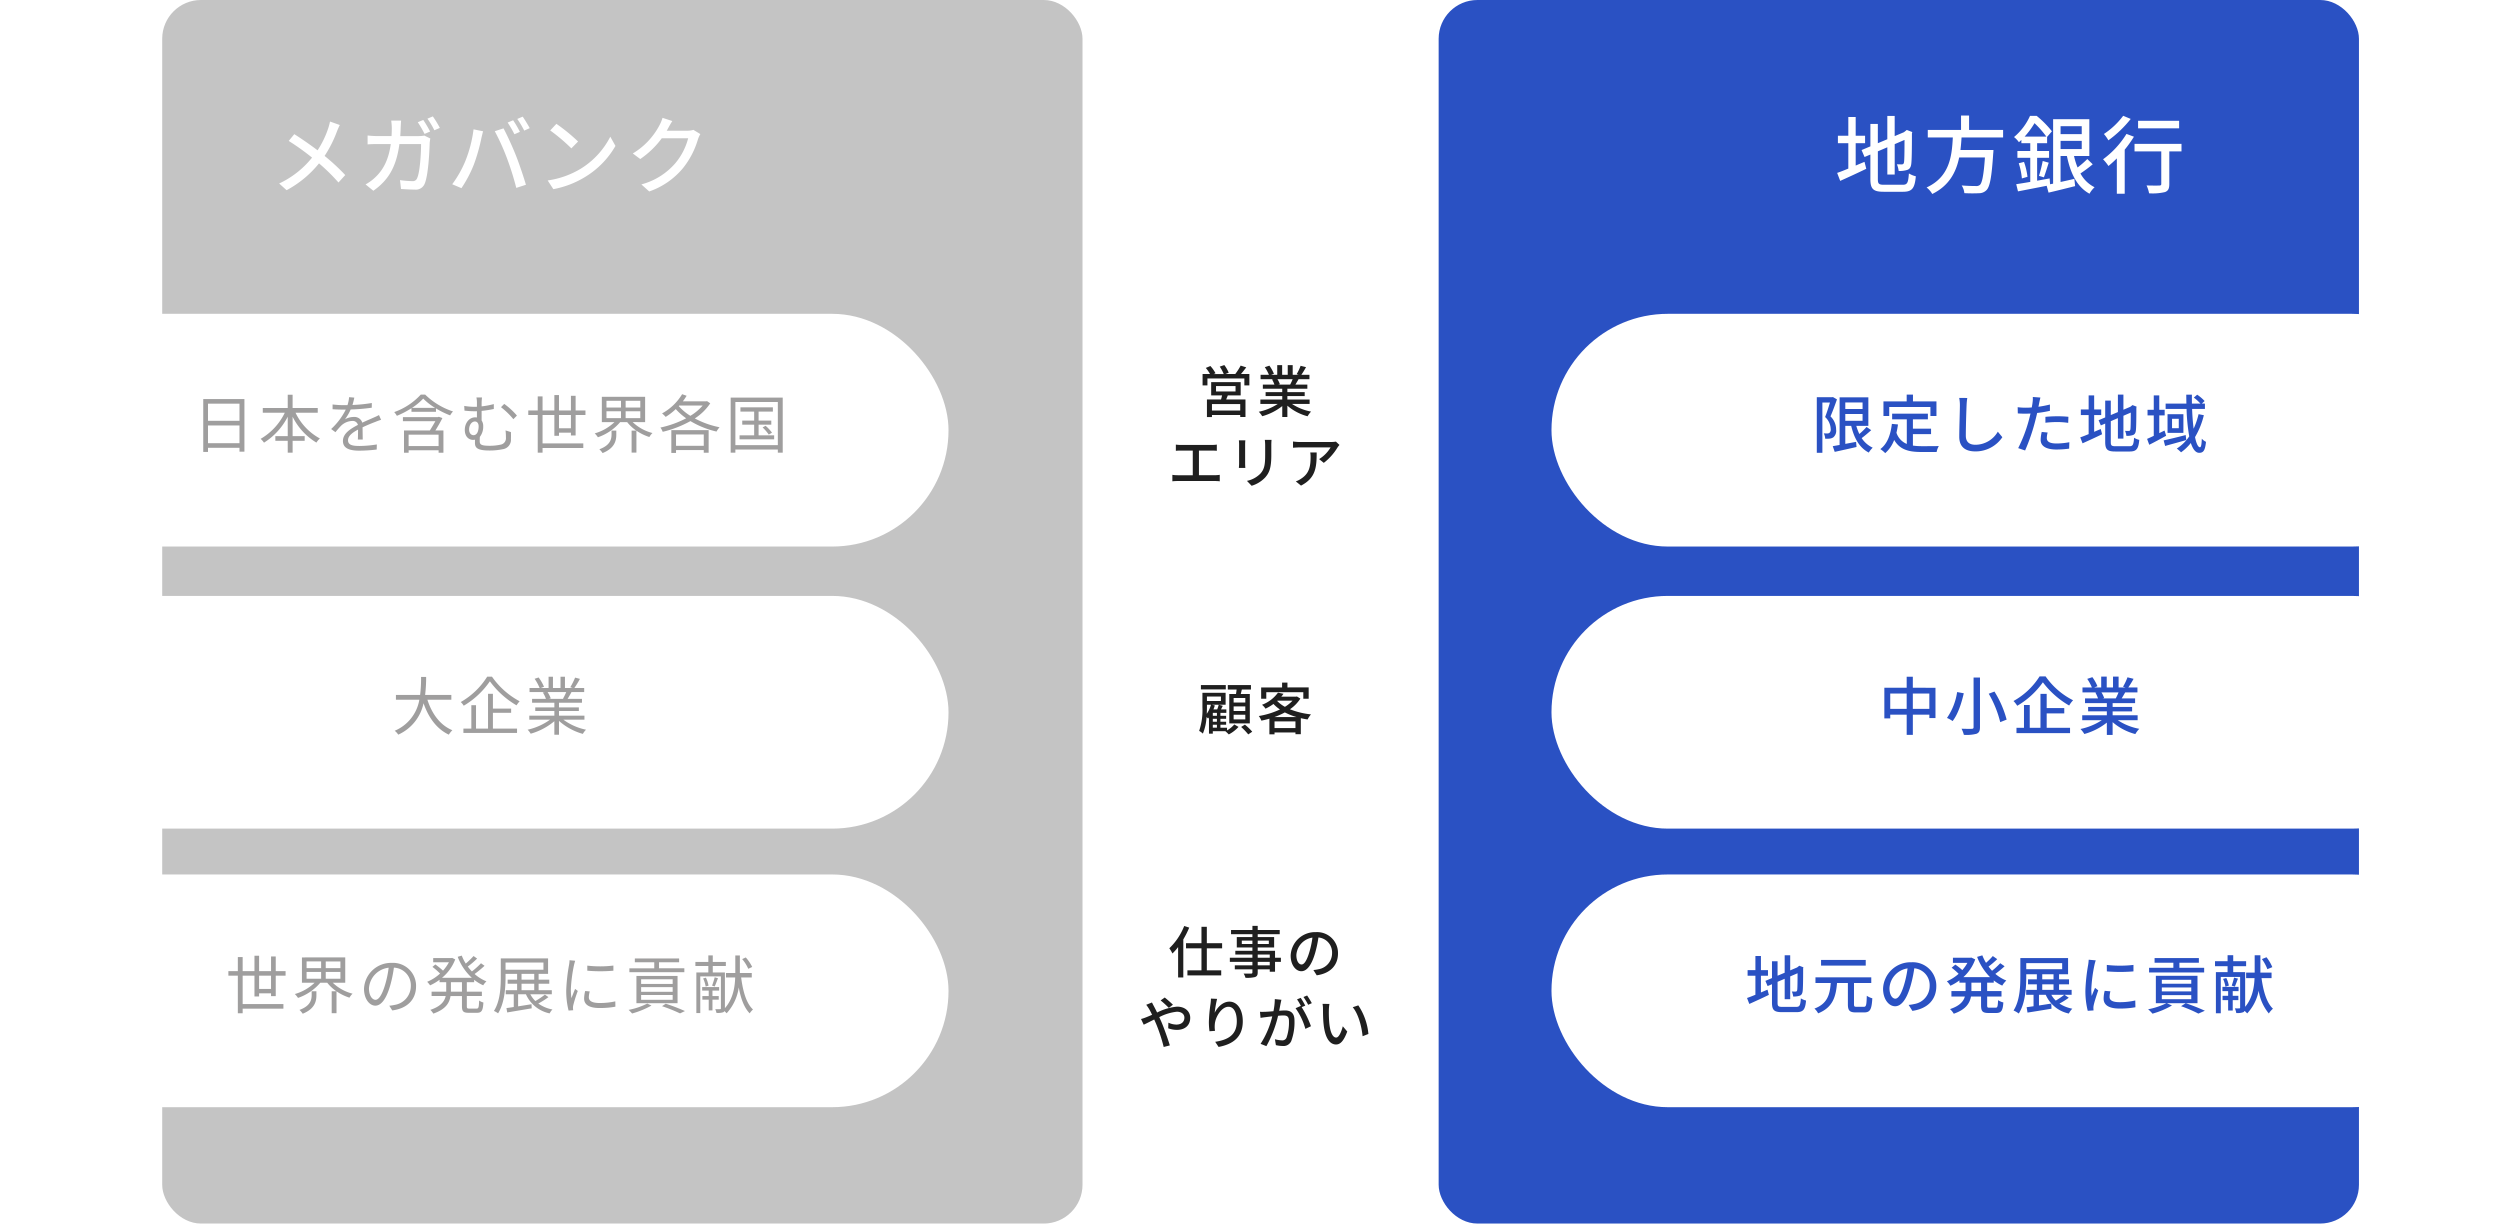
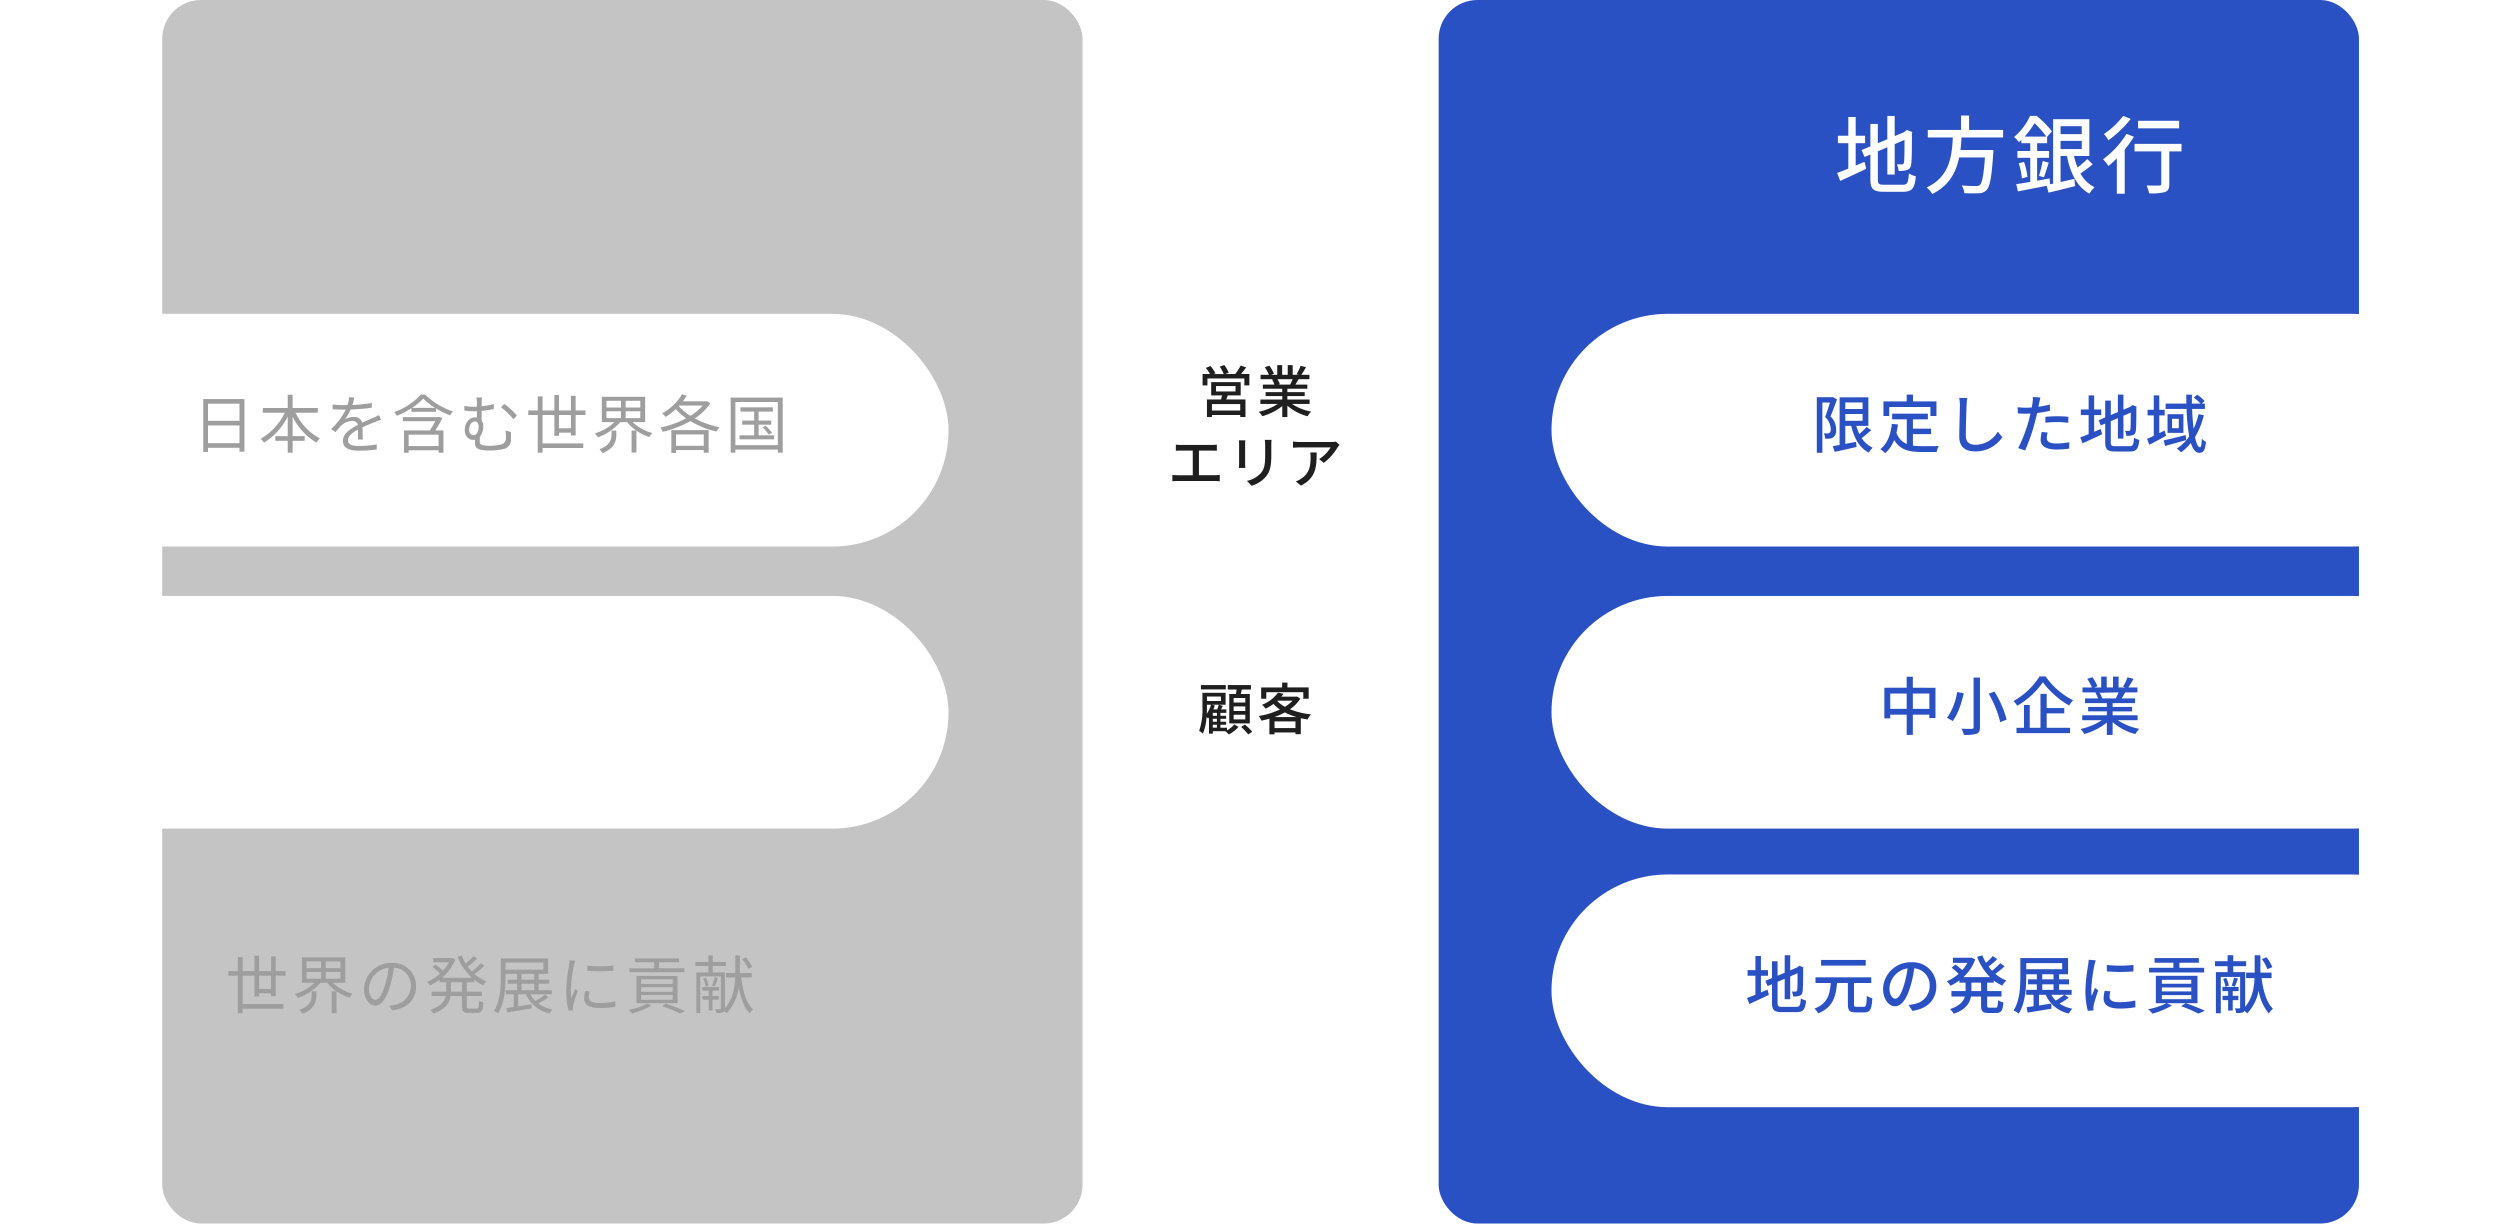
<svg xmlns="http://www.w3.org/2000/svg" width="709" height="347" viewBox="0 0 709 347">
  <defs>
    <filter id="長方形_44" x="0" y="80" width="278" height="84" filterUnits="userSpaceOnUse">
      <feOffset dy="3" input="SourceAlpha" />
      <feGaussianBlur stdDeviation="3" result="blur" />
      <feFlood flood-opacity="0.161" />
      <feComposite operator="in" in2="blur" />
      <feComposite in="SourceGraphic" />
    </filter>
    <filter id="長方形_45" x="431" y="80" width="278" height="84" filterUnits="userSpaceOnUse">
      <feOffset dy="3" input="SourceAlpha" />
      <feGaussianBlur stdDeviation="3" result="blur-2" />
      <feFlood flood-opacity="0.161" />
      <feComposite operator="in" in2="blur-2" />
      <feComposite in="SourceGraphic" />
    </filter>
    <filter id="長方形_48" x="0" y="160" width="278" height="84" filterUnits="userSpaceOnUse">
      <feOffset dy="3" input="SourceAlpha" />
      <feGaussianBlur stdDeviation="3" result="blur-3" />
      <feFlood flood-opacity="0.161" />
      <feComposite operator="in" in2="blur-3" />
      <feComposite in="SourceGraphic" />
    </filter>
    <filter id="長方形_46" x="431" y="160" width="278" height="84" filterUnits="userSpaceOnUse">
      <feOffset dy="3" input="SourceAlpha" />
      <feGaussianBlur stdDeviation="3" result="blur-4" />
      <feFlood flood-opacity="0.161" />
      <feComposite operator="in" in2="blur-4" />
      <feComposite in="SourceGraphic" />
    </filter>
    <filter id="長方形_51" x="0" y="239" width="278" height="84" filterUnits="userSpaceOnUse">
      <feOffset dy="3" input="SourceAlpha" />
      <feGaussianBlur stdDeviation="3" result="blur-5" />
      <feFlood flood-opacity="0.161" />
      <feComposite operator="in" in2="blur-5" />
      <feComposite in="SourceGraphic" />
    </filter>
    <filter id="長方形_49" x="431" y="239" width="278" height="84" filterUnits="userSpaceOnUse">
      <feOffset dy="3" input="SourceAlpha" />
      <feGaussianBlur stdDeviation="3" result="blur-6" />
      <feFlood flood-opacity="0.161" />
      <feComposite operator="in" in2="blur-6" />
      <feComposite in="SourceGraphic" />
    </filter>
  </defs>
  <g id="グループ_542" data-name="グループ 542" transform="translate(-329 -1617)">
    <rect id="長方形_55" data-name="長方形 55" width="296" height="60" rx="30" transform="translate(544 1707)" fill="#fff" />
    <rect id="長方形_56" data-name="長方形 56" width="296" height="42" rx="21" transform="translate(544 1795)" fill="#fff" />
    <rect id="長方形_57" data-name="長方形 57" width="296" height="60" rx="30" transform="translate(544 1865)" fill="#fff" />
    <rect id="長方形_52" data-name="長方形 52" width="261" height="347" rx="11" transform="translate(375 1617)" fill="#c4c4c4" />
    <rect id="長方形_53" data-name="長方形 53" width="261" height="347" rx="11" transform="translate(737 1617)" fill="#2a51c3" />
    <path id="パス_8546" data-name="パス 8546" d="M-43.728-12.384h2.664V-14.5h-2.664v-5.328h-2.088V-14.5h-2.952v2.112h2.952v7.2c-1.2.5-2.3.936-3.168,1.224L-48.12-1.7c2.136-.96,4.872-2.208,7.392-3.432l-.5-1.968c-.816.336-1.68.7-2.5,1.056ZM-35.64-.6c-1.536,0-1.8-.264-1.8-1.608V-10.08l2.688-1.152V-3.5h2.088V-12.12l2.784-1.2c0,3.648-.048,5.88-.144,6.36s-.312.576-.624.576c-.24,0-.888,0-1.392-.024a6.892,6.892,0,0,1,.5,1.9,7.4,7.4,0,0,0,2.3-.264c.744-.192,1.152-.72,1.272-1.728.144-.936.192-4.2.192-8.664l.1-.384-1.56-.6-.384.312-.432.336-2.616,1.1v-5.712h-2.088v6.6l-2.688,1.128v-5.472h-2.112v6.36l-2.5,1.056.84,1.968,1.656-.7v6.936c0,2.88.84,3.624,3.792,3.624h5.5c2.616,0,3.288-1.08,3.6-4.392a6.447,6.447,0,0,1-1.968-.816C-28.824-1.2-29.064-.6-30.384-.6ZM-1.92-14.016v-2.136h-9.648v-4.08h-2.28v4.08H-23.28v2.136h7.1c-.264,5.328-.912,11.184-7.44,14.184a6.521,6.521,0,0,1,1.608,1.848C-17.184-.36-15.24-4.2-14.376-8.352h7.3C-7.416-3.36-7.872-1.1-8.52-.552A1.573,1.573,0,0,1-9.672-.24c-.672,0-2.352-.024-4.008-.168a4.615,4.615,0,0,1,.768,2.184A38.566,38.566,0,0,0-8.856,1.8,2.982,2.982,0,0,0-6.6.888C-5.664-.1-5.16-2.76-4.728-9.432c.048-.336.072-1.032.072-1.032h-9.36c.144-1.176.24-2.376.312-3.552Zm16.3.96h6v2.328h-6Zm6-4.152v2.256h-6v-2.256Zm-16.2,2.952a22.323,22.323,0,0,0,2.808-3.816,27.536,27.536,0,0,1,3.36,3.816ZM21.96-7.9A25.731,25.731,0,0,1,19.2-5.5,19.887,19.887,0,0,1,18.192-8.76h4.344V-19.2H12.264V-.912L11.4-.744,11.28-2.4c-1.176.216-2.376.432-3.552.648v-6.5h3.384v-1.92H7.728v-2.208H10.56v-1.8l1.368-1.584a28.358,28.358,0,0,0-4.32-4.368h-1.9a16.537,16.537,0,0,1-4.536,6,6.771,6.771,0,0,1,1.392,1.464c.24-.216.48-.432.7-.648v.936h2.52v2.208H2.136v1.92H5.784v6.84c-1.512.264-2.88.48-3.984.648l.5,2.04C4.536.84,7.536.264,10.44-.312l.528,1.944c2.184-.5,4.944-1.2,7.536-1.848L18.288-2.28c-1.32.312-2.664.624-3.912.888V-8.76h1.8c1.008,4.92,2.88,8.784,6.408,10.7A7.23,7.23,0,0,1,24.024.1a9.137,9.137,0,0,1-4.008-3.912A38.435,38.435,0,0,0,23.5-6.408ZM2.52-6.7a20.165,20.165,0,0,1,.888,4.3l1.584-.456A19.3,19.3,0,0,0,4.008-7.08ZM9.648-2.712c.408-1.056.912-2.736,1.368-4.152l-1.7-.48A40.235,40.235,0,0,1,8.256-3.12ZM48-18.744H36.36v2.136H48ZM32.136-20.16A21.717,21.717,0,0,1,26.664-15a10.2,10.2,0,0,1,1.272,1.8,31.674,31.674,0,0,0,6.336-6.072Zm.936,5.136a25.473,25.473,0,0,1-6.648,7.2,12.371,12.371,0,0,1,1.536,1.9,31.766,31.766,0,0,0,2.376-2.16V1.944h2.232v-12.5a32.385,32.385,0,0,0,2.616-3.672Zm15.6,2.832H35.352v2.136h7.584V-.84c0,.336-.144.456-.6.456C41.9-.36,40.3-.36,38.76-.408a8.953,8.953,0,0,1,.72,2.232,15,15,0,0,0,4.536-.36c.912-.36,1.2-1.008,1.2-2.28v-9.24h3.456Z" transform="translate(899 1670)" fill="#fff" />
    <g transform="matrix(1, 0, 0, 1, 329, 1617)" filter="url(#長方形_44)">
      <rect id="長方形_44-2" data-name="長方形 44" width="260" height="66" rx="33" transform="translate(9 86)" fill="#fff" />
    </g>
    <g transform="matrix(1, 0, 0, 1, 329, 1617)" filter="url(#長方形_45)">
      <rect id="長方形_45-2" data-name="長方形 45" width="260" height="66" rx="33" transform="translate(440 86)" fill="#fff" />
    </g>
    <path id="パス_8540" data-name="パス 8540" d="M-4.272-.576h-8.016v-1.84h8.016ZM-11.136-7.52H-5.6v1.536h-5.536Zm6.992,2.656v-3.76h-8.368v3.76h3.1c-.1.368-.192.784-.3,1.152h-4V1.28h1.424V.7h8.016v.56h1.488V-3.712H-8.256c.144-.352.3-.752.464-1.152Zm.08-6.064c.48-.56,1.008-1.232,1.5-1.888l-1.584-.5A16.731,16.731,0,0,1-5.68-10.928h-2.8l.944-.368a9.629,9.629,0,0,0-1.248-2.176l-1.3.448a11.316,11.316,0,0,1,1.136,2.1h-2.832l.5-.224A9.923,9.923,0,0,0-12.736-13.2l-1.3.544a10.827,10.827,0,0,1,1.2,1.728h-2.112V-7.7h1.376V-9.664H-3.1V-7.7H-1.68v-3.232ZM10.592-9.456a14.929,14.929,0,0,1-.7,1.52H6.512l.464-.1a6.731,6.731,0,0,0-.688-1.424Zm4.816,7.008V-3.7H9.1v-.976h4.912v-1.12H9.1v-.96h5.664V-7.936H11.376c.272-.448.592-.976.9-1.52H15.36V-10.7h-2.3a25.034,25.034,0,0,0,1.328-2.176l-1.536-.384a13.945,13.945,0,0,1-1.12,2.368l.608.192H10.608V-13.44H9.2V-10.7H7.616V-13.44H6.224V-10.7H4.464l.816-.3A11.121,11.121,0,0,0,4-13.3l-1.3.432A12,12,0,0,1,3.872-10.7H1.5v1.248H5.136l-.384.064a7.926,7.926,0,0,1,.672,1.456H2.144v1.184h5.5v.96H2.928v1.12h4.72V-3.7H1.44v1.248H6.384A15.524,15.524,0,0,1,.992-.224,6.677,6.677,0,0,1,1.968,1.04a15.892,15.892,0,0,0,5.68-2.88v3.1H9.1V-1.952a14.273,14.273,0,0,0,5.728,3.008,6.682,6.682,0,0,1,.992-1.328A14.694,14.694,0,0,1,10.4-2.448ZM-22.528,9.088v1.76c.416-.048,1.072-.064,1.424-.064h3.376v6.992h-4.3a9.46,9.46,0,0,1-1.488-.112V19.5a12.072,12.072,0,0,1,1.488-.08h10.56a11.078,11.078,0,0,1,1.392.08v-1.84a11.685,11.685,0,0,1-1.392.112h-4.512V10.784h3.632a14.24,14.24,0,0,1,1.44.064V9.088a10.2,10.2,0,0,1-1.44.1H-21.1A11.2,11.2,0,0,1-22.528,9.088ZM4.608,7.744H2.7a12.371,12.371,0,0,1,.1,1.472v2.752c0,2.8-.208,4.048-1.328,5.328a7.463,7.463,0,0,1-3.84,2.08l1.328,1.392a8.738,8.738,0,0,0,3.824-2.336c1.184-1.344,1.76-2.7,1.76-6.368V9.216C4.544,8.64,4.576,8.16,4.608,7.744Zm-7.424.128h-1.84a10.334,10.334,0,0,1,.064,1.184v5.36c0,.464-.048,1.024-.064,1.3h1.84c-.032-.32-.064-.88-.064-1.3V9.056C-2.88,8.608-2.848,8.208-2.816,7.872ZM23.872,9.184,22.864,8.24a8.233,8.233,0,0,1-1.328.112H12.592A14.338,14.338,0,0,1,10.7,8.208V9.984c.688-.048,1.248-.1,1.888-.1H21.36A9.8,9.8,0,0,1,18.1,13.2l1.328,1.072a15.845,15.845,0,0,0,3.92-4.416C23.472,9.664,23.728,9.36,23.872,9.184Zm-6.464,2.128H15.584a7.108,7.108,0,0,1,.1,1.28c0,2.656-.368,4.672-2.656,6.144a6.075,6.075,0,0,1-1.536.784l1.472,1.2C17.168,18.56,17.408,15.488,17.408,11.312Z" transform="translate(685 1734)" fill="#1f1f1f" />
    <path id="パス_8543" data-name="パス 8543" d="M-50.184-14.4l-.234.054h-4.338V1.422h1.584V-12.834h2.142c-.36,1.242-.882,2.88-1.368,4.1a4.822,4.822,0,0,1,1.584,3.384,1.256,1.256,0,0,1-.36,1.116,1.047,1.047,0,0,1-.594.162c-.27,0-.612,0-1.008-.036a3.787,3.787,0,0,1,.4,1.53,7.633,7.633,0,0,0,1.3-.036,2.25,2.25,0,0,0,1.008-.36,2.433,2.433,0,0,0,.792-2.178,5.2,5.2,0,0,0-1.6-3.762c.612-1.4,1.314-3.294,1.836-4.824Zm3.51,4.806h4.9v1.926h-4.9Zm4.9-3.276V-11h-4.9V-12.87Zm1.134,6.948a19.868,19.868,0,0,1-2.052,2,15.229,15.229,0,0,1-.864-2.3h3.42V-14.31h-8.154V-.81c-.72.126-1.386.252-1.944.342l.558,1.62C-47.952.774-45.666.27-43.488-.234l-.126-1.458-3.06.576V-6.228H-45C-44.172-2.736-42.66,0-40.014,1.35A6.857,6.857,0,0,1-38.9-.036,7.488,7.488,0,0,1-42.03-2.754c.864-.648,1.854-1.476,2.7-2.25Zm6.426-5.652h11.682v2.556h1.71v-4.14h-6.66v-1.926h-1.782v1.926h-6.588v4.14h1.638Zm6.714,7.7h5.148V-5.436H-27.5V-8.082h4.248v-1.6H-33.39v1.6h4.158V-1.1a5.152,5.152,0,0,1-2.934-3.168,22.012,22.012,0,0,0,.432-2.358l-1.728-.162c-.378,3.15-1.3,5.67-3.276,7.146a9.053,9.053,0,0,1,1.386,1.152,9.163,9.163,0,0,0,2.538-3.744c1.638,2.826,4.23,3.42,7.758,3.42h4.284A5.049,5.049,0,0,1-20.142-.5c-1.026.036-4.05.036-4.824.036A18.807,18.807,0,0,1-27.5-.63Zm15.426-10.26-2.3-.018a10.416,10.416,0,0,1,.2,2.088c0,1.728-.18,6.372-.18,8.928,0,2.988,1.836,4.158,4.572,4.158a9.141,9.141,0,0,0,7.65-4.032L-3.42-4.572A7.376,7.376,0,0,1-9.756-.864c-1.566,0-2.736-.648-2.736-2.556,0-2.484.126-6.642.216-8.64A16.417,16.417,0,0,1-12.078-14.13ZM10.71-4.338,9.036-4.5A10.578,10.578,0,0,0,8.73-2.25C8.73-.468,10.314.486,13.248.486A27.793,27.793,0,0,0,16.812.234l.054-1.818a20.341,20.341,0,0,1-3.6.36c-2.3,0-2.79-.738-2.79-1.548A6.608,6.608,0,0,1,10.71-4.338ZM8.658-14.256,6.5-14.418a7.364,7.364,0,0,1-.072,1.62c-.036.342-.126.81-.216,1.35-.63.054-1.242.072-1.8.072a16.962,16.962,0,0,1-2.2-.144L2.25-9.756c.648.054,1.314.072,2.142.072.45,0,.936-.018,1.458-.036-.144.594-.288,1.188-.432,1.746A41.632,41.632,0,0,1,2.358.09L4.32.756a54.375,54.375,0,0,0,2.844-8.28c.2-.756.4-1.584.576-2.358a32.252,32.252,0,0,0,3.618-.612v-1.782a31.584,31.584,0,0,1-3.258.63c.09-.4.162-.756.216-1.062C8.388-13.068,8.55-13.806,8.658-14.256ZM10.08-8.784V-7.11a30.293,30.293,0,0,1,3.4-.2,22.747,22.747,0,0,1,3.06.234L16.6-8.8a30.509,30.509,0,0,0-3.15-.144C12.294-8.946,11.052-8.874,10.08-8.784Zm13.824-.5h2v-1.584h-2v-4H22.338v4H20.124v1.584h2.214v5.4c-.9.378-1.728.7-2.376.918l.648,1.692c1.6-.72,3.654-1.656,5.544-2.574l-.378-1.476c-.612.252-1.26.522-1.872.792ZM29.97-.45c-1.152,0-1.35-.2-1.35-1.206v-5.9l2.016-.864v5.8H32.2V-9.09l2.088-.9c0,2.736-.036,4.41-.108,4.77s-.234.432-.468.432c-.18,0-.666,0-1.044-.018a5.169,5.169,0,0,1,.378,1.422,5.547,5.547,0,0,0,1.728-.2c.558-.144.864-.54.954-1.3.108-.7.144-3.15.144-6.5l.072-.288-1.17-.45-.288.234-.324.252L32.2-10.8v-4.284H30.636v4.95l-2.016.846v-4.1H27.036v4.77l-1.872.792.63,1.476,1.242-.522v5.2c0,2.16.63,2.718,2.844,2.718H34c1.962,0,2.466-.81,2.7-3.294a4.835,4.835,0,0,1-1.476-.612C35.082-.9,34.9-.45,33.912-.45ZM43.866-4.9c-.5.252-.99.486-1.494.738V-9.2H43.9v-1.584h-1.53v-4.086H40.806v4.086H39.042V-9.2h1.764v5.8c-.7.342-1.35.63-1.89.864l.612,1.674c1.44-.72,3.168-1.656,4.788-2.556ZM49.86-3.618c-2.286.594-4.662,1.17-6.246,1.512l.414,1.584C45.72-1.008,47.952-1.6,50.022-2.2ZM47.9-5.562H45.99V-8.226H47.9ZM44.712-9.54v5.292h4.5V-9.54Zm8.8,0a21.328,21.328,0,0,1-1.4,4.122c-.2-1.62-.36-3.528-.432-5.6h3.636v-1.512h-.882l.792-.738a11.935,11.935,0,0,0-2.106-1.8l-.954.828a12.63,12.63,0,0,1,1.89,1.71h-2.43c0-.828-.018-1.674,0-2.538h-1.6c0,.846.018,1.692.036,2.538H44.172v1.512h5.94a53.419,53.419,0,0,0,.756,7.776A12.167,12.167,0,0,1,47.34.216a9.964,9.964,0,0,1,1.206,1.062,13.3,13.3,0,0,0,2.772-2.646c.576,1.728,1.332,2.79,2.376,2.79,1.224,0,1.674-.72,1.926-3.114a3.845,3.845,0,0,1-1.188-.9c-.054,1.746-.216,2.43-.522,2.43-.54,0-1.044-1.08-1.4-2.88a22.3,22.3,0,0,0,2.5-6.21Z" transform="translate(899 1744)" fill="#2a51c3" />
    <path id="パス_8537" data-name="パス 8537" d="M-80.01-1.314V-6.336h8.928v5.022Zm8.928-11.2v4.86H-80.01v-4.86ZM-81.36-13.824V1.17h1.35V0h8.928V1.1h1.4V-13.824Zm32.472,3.87v-1.332h-7.128v-3.762H-57.4v3.762h-7.074v1.332h6.246a17.178,17.178,0,0,1-6.858,7.416,5.406,5.406,0,0,1,.954,1.08A18.747,18.747,0,0,0-57.4-8.82v5.508h-3.51V-1.98h3.51V1.368h1.386V-1.98h3.42V-3.312h-3.42V-8.82a17.751,17.751,0,0,0,6.75,7.344,4.749,4.749,0,0,1,.99-1.17,16.133,16.133,0,0,1-6.912-7.308Zm10.368-4.284L-40-14.364a9.221,9.221,0,0,1-.45,2.25c-.4.018-.81.018-1.188.018a26.345,26.345,0,0,1-3.042-.2v1.35c.99.072,2.178.108,2.952.108h.792A18.988,18.988,0,0,1-45.09-5.328l1.224.9A23.779,23.779,0,0,1-42.228-6.3a4.739,4.739,0,0,1,3.1-1.314A1.5,1.5,0,0,1-37.494-6.5c-2.106,1.1-4.248,2.43-4.248,4.554,0,2.2,2.07,2.754,4.644,2.754A42.285,42.285,0,0,0-32.166.486l.036-1.44a32.052,32.052,0,0,1-4.914.432c-1.854,0-3.258-.216-3.258-1.62,0-1.188,1.17-2.142,2.844-3.024,0,.954-.018,2.124-.054,2.808h1.386c-.018-.882-.036-2.412-.054-3.456,1.368-.648,2.646-1.17,3.654-1.548a15.673,15.673,0,0,1,1.6-.576l-.594-1.35c-.5.27-.936.468-1.476.7-.936.432-2.034.864-3.258,1.458a2.324,2.324,0,0,0-2.412-1.62,5.154,5.154,0,0,0-2.5.666,14.292,14.292,0,0,0,1.62-2.79,52.065,52.065,0,0,0,5.976-.5l.018-1.332a44.269,44.269,0,0,1-5.49.558A18.375,18.375,0,0,0-38.52-14.238ZM-14.616-.5h-8.5V-3.726h8.5Zm.072-8.3-.252.09h-9.936v1.17h9.2C-16-6.714-16.578-5.724-17.1-4.914h-7.326v6.3h1.314v-.7h8.5v.7h1.368v-6.3h-2.286c.7-1.116,1.44-2.412,2-3.528Zm-7.6-2.538a16.811,16.811,0,0,0,3.168-2.628,17.2,17.2,0,0,0,3.348,2.628Zm2.466-3.744a18.662,18.662,0,0,1-7.524,4.95,5.77,5.77,0,0,1,.756,1.062,25.79,25.79,0,0,0,4.14-2.16v1.026h6.948v-.972A23.664,23.664,0,0,0-11.34-9.2a6.082,6.082,0,0,1,.81-1.116,20.238,20.238,0,0,1-7.884-4.77Zm17.37.81H-3.888a7.076,7.076,0,0,1,.144,1.71v.918c-.252.018-.5.018-.756.018a18.657,18.657,0,0,1-2.844-.252l.072,1.332a25.081,25.081,0,0,0,2.862.18c.216,0,.432,0,.666-.018V-8.6A3.834,3.834,0,0,0-4.23-8.64c-1.764,0-2.952,1.692-2.952,3.546,0,2.088,1.314,2.844,2.322,2.844A2.979,2.979,0,0,0-4.284-2.3c-.018.288-.018.576-.018.864,0,1.35.522,2.2,4.14,2.2A18.266,18.266,0,0,0,3.564.4,2.7,2.7,0,0,0,5.9-2.52c.036-.738.018-1.206,0-1.944l-1.53-.468A15.4,15.4,0,0,1,4.482-2.9a1.837,1.837,0,0,1-1.494,2,14.493,14.493,0,0,1-3.06.324c-2.61,0-2.88-.4-2.88-1.386,0-.324.018-.756.036-1.134a4.729,4.729,0,0,0,.954-3.06,2.8,2.8,0,0,0-.45-1.6v-2.718a28.693,28.693,0,0,0,3.456-.54V-12.4a23.327,23.327,0,0,1-3.456.648v-.81A13.387,13.387,0,0,1-2.3-14.274ZM4-12.456l-.918.936a21.432,21.432,0,0,1,3.51,3.4L7.6-9.144A20.922,20.922,0,0,0,4-12.456ZM-4.716-3.582c-.648,0-1.242-.576-1.242-1.584,0-1.35.756-2.3,1.656-2.3.63,0,1.044.522,1.044,1.386C-3.258-4.878-3.636-3.582-4.716-3.582ZM19.53-5.544V-9.306h3.384v3.762Zm4.716,2.052V-9.306h2.79v-1.278h-2.79v-4.158H22.914v4.158H19.53v-4.374H18.216v4.374H14.868v-4H13.5v4H10.818v1.278H13.5V1.368h1.368V.054H26.424v-1.3H14.868V-9.306h3.348v5.9H19.53v-.882h3.384v.792Zm10.188-.342c0,1.35-.324,3.1-3.456,4.248a5.835,5.835,0,0,1,.918,1.08C35.37.09,35.784-2.07,35.784-3.78v-1.1h-1.35Zm-1.44-6.534h4.122v1.944H32.994Zm0-2.97h4.122v1.908H32.994Zm9.594,1.908H38.43v-1.908h4.158Zm0,3.006H38.43v-1.944h4.158ZM43.956-7.29v-7.182H31.68V-7.29h3.582a13.376,13.376,0,0,1-5.6,3.2,5.851,5.851,0,0,1,.9,1.1,14.427,14.427,0,0,0,6.318-4.3h1.98a11.886,11.886,0,0,0,2.592,2.412H40.122V1.35H41.49V-4.86a13.914,13.914,0,0,0,3.672,1.8,4.815,4.815,0,0,1,.882-1.134,12.571,12.571,0,0,1-5.616-3.1ZM60.588-3.78v3.2H52.722v-3.2Zm-9.2,5.238h1.332V.63h7.866V1.4h1.386V-5.022H51.39Zm2.25-13.446h6.642A14.459,14.459,0,0,1,56.79-9.072,14.386,14.386,0,0,1,53.5-11.826Zm7.866-1.26-.234.072H54.648a15.373,15.373,0,0,0,1.08-1.584l-1.278-.45a15.05,15.05,0,0,1-5.688,5.454,8.989,8.989,0,0,1,1.026.99A17.733,17.733,0,0,0,52.65-10.98,16.633,16.633,0,0,0,55.6-8.37a29.015,29.015,0,0,1-7.308,2.628,4.334,4.334,0,0,1,.648,1.206,30.626,30.626,0,0,0,7.866-3.042,25.3,25.3,0,0,0,7.4,2.97,6.29,6.29,0,0,1,.864-1.224,25.039,25.039,0,0,1-7.02-2.5,15.06,15.06,0,0,0,4.374-4.284Zm14.634,9.7V-6.57h3.6V-7.722h-3.6v-2.556h4.05v-1.206h-9.2v1.206H74.88v2.556H71.5V-6.57H74.88v3.024H70.74v1.134h9.81V-3.546Zm1.134-2.232A12.14,12.14,0,0,1,79.02-3.744l.918-.54A11.234,11.234,0,0,0,78.12-6.246ZM69.552-.756V-13H81.594V-.756ZM68.22-14.238V1.386h1.332v-.9H81.594v.9H82.98V-14.238Z" transform="translate(468 1744)" fill="#9f9e9e" />
-     <path id="パス_8536" data-name="パス 8536" d="M-42.624-17.544l-2.784-.984a16.9,16.9,0,0,1-.528,1.968,26.549,26.549,0,0,1-3,6.192c-1.92-1.464-4.584-3.312-6.6-4.584l-1.584,1.92A68.15,68.15,0,0,1-50.5-8.3,26.084,26.084,0,0,1-59.832-.96l2.112,1.9a29.963,29.963,0,0,0,9.192-7.608,53.543,53.543,0,0,1,5.52,5.424l1.92-2.112a58.782,58.782,0,0,0-5.856-5.424A34.414,34.414,0,0,0-43.488-15.6,17.7,17.7,0,0,1-42.624-17.544Zm23.664-1.44-1.56.648a28.866,28.866,0,0,1,1.92,3.312l1.584-.672A34.78,34.78,0,0,0-18.96-18.984Zm2.712-1.008-1.536.648a22.481,22.481,0,0,1,1.968,3.288l1.56-.672A29.759,29.759,0,0,0-16.248-19.992Zm-9,1.2h-2.808a15.937,15.937,0,0,1,.168,2.088q0,1.224-.072,2.3h-3.864c-.936,0-2.016-.072-2.928-.168v2.52c.912-.072,2.04-.1,2.928-.1h3.648c-.6,4.344-2.064,7.248-4.392,9.432A12.807,12.807,0,0,1-35.328-.7l2.208,1.8c4.128-2.9,6.5-6.576,7.392-13.248h6.144c0,2.592-.312,8.016-1.128,9.7a1.268,1.268,0,0,1-1.368.816,27.477,27.477,0,0,1-3.48-.288L-25.272.6c1.224.072,2.616.168,3.912.168A2.676,2.676,0,0,0-18.576-.864c1.056-2.352,1.368-9.216,1.44-11.64.024-.312.1-.816.168-1.224l-1.68-.816A10.912,10.912,0,0,1-20.3-14.4h-5.184c.048-.744.1-1.536.12-2.352C-25.344-17.328-25.3-18.216-25.248-18.792Zm31.776-.1-1.56.648a28.865,28.865,0,0,1,1.92,3.312l1.56-.672A30.109,30.109,0,0,0,6.528-18.888ZM9.24-19.92,7.7-19.272A26.763,26.763,0,0,1,9.672-15.96l1.56-.7C10.776-17.52,9.864-19.008,9.24-19.92ZM-7.032-7.32a30.767,30.767,0,0,1-3.72,6.576L-8.136.36a34.815,34.815,0,0,0,3.528-6.7A51.163,51.163,0,0,0-2.5-13.728c.12-.528.336-1.44.5-2.04L-4.7-16.32A36.226,36.226,0,0,1-7.032-7.32ZM4.8-8.064A81.872,81.872,0,0,1,7.416.288L10.152-.6C9.5-2.856,8.232-6.6,7.32-8.9c-.96-2.424-2.544-5.9-3.528-7.7l-2.472.816A64.032,64.032,0,0,1,4.8-8.064ZM18.792-17.88,17.04-16.008a52.055,52.055,0,0,1,6,5.088l1.9-1.944A50.362,50.362,0,0,0,18.792-17.88ZM16.32-1.824,17.928.648A26.462,26.462,0,0,0,27.12-2.928a24.539,24.539,0,0,0,8.424-8.688L34.08-14.232a22.851,22.851,0,0,1-8.328,9.048A24.937,24.937,0,0,1,16.32-1.824ZM51.672-18.672l-2.784-.912A10.64,10.64,0,0,1,48-17.424,20.368,20.368,0,0,1,40.464-9.48L42.576-7.9a25.063,25.063,0,0,0,6.1-5.88H56.16A18.022,18.022,0,0,1,52.512-6.7a19.229,19.229,0,0,1-9.624,6L45.12,1.3a21.627,21.627,0,0,0,9.6-6.648,23.753,23.753,0,0,0,4.224-8.16,8.214,8.214,0,0,1,.672-1.464l-1.968-1.2a5.636,5.636,0,0,1-1.8.24h-5.76c.12-.192.24-.408.336-.6C50.688-17.016,51.192-17.952,51.672-18.672Z" transform="translate(468 1670)" fill="#fff" />
    <g transform="matrix(1, 0, 0, 1, 329, 1617)" filter="url(#長方形_48)">
      <rect id="長方形_48-2" data-name="長方形 48" width="260" height="66" rx="33" transform="translate(9 166)" fill="#fff" />
    </g>
    <g transform="matrix(1, 0, 0, 1, 329, 1617)" filter="url(#長方形_46)">
      <rect id="長方形_46-2" data-name="長方形 46" width="260" height="66" rx="33" transform="translate(440 166)" fill="#fff" />
    </g>
    <path id="パス_8541" data-name="パス 8541" d="M-2.832-7.76H-6.144V-9.04h3.312Zm0,2.4H-6.144V-6.672h3.312Zm0,2.384H-6.144V-4.3h3.312Zm-4.544-7.2V-1.84h5.824v-8.336H-4.128c.112-.4.208-.848.32-1.28h2.576V-12.72h-6.56v1.264h2.5c-.048.416-.112.864-.176,1.28Zm-.992-2.544h-7.056v1.232h7.056Zm-3.68,11.248h1.168v.848h-1.168Zm-.24-5.664h1.92A12.637,12.637,0,0,1-10.8-5.808h-1.072a10.437,10.437,0,0,0,.4-1.12Zm-1.424,0h1.152a9.067,9.067,0,0,1-1.2,2.576c.032-.672.048-1.312.048-1.872Zm3.968-2.32v1.264h-3.968V-9.456ZM-10.88-4h-1.168v-.832h1.168Zm0,1.68h-1.168v-.832h1.168Zm2.864,1.7H-9.888v-.848h1.616V-2.32H-9.888v-.832h1.616V-4H-9.888v-.832h1.68v-.976h-1.52c.16-.32.336-.672.512-1.008l-1.1-.32h1.9v-3.392h-6.576v4.1A18.369,18.369,0,0,1-15.92.288a4.581,4.581,0,0,1,1.056.768,14.472,14.472,0,0,0,1.04-4.7,5.435,5.435,0,0,1,.432.432c.08-.1.176-.208.256-.32V1.072h1.088v-.7h3.6L-8.48.384a10.67,10.67,0,0,1,.96.9A9.994,9.994,0,0,0-4.752-.848l-1.2-.7A7.8,7.8,0,0,1-8.016.144Zm4-.208A17.275,17.275,0,0,1-2,1.28L-.864.512A16.769,16.769,0,0,0-2.944-1.5ZM3.12-10.7h10.5v1.856h1.52v-3.2H9.12v-1.376H7.6v1.376H1.664v3.2H3.12Zm2.3,7.056A20.52,20.52,0,0,0,8.384-4.96a18.385,18.385,0,0,0,3.3,1.312ZM5.456-.512v-1.9h5.936v1.9ZM6.3-8.288H10.56A9.991,9.991,0,0,1,8.4-6.544,9.085,9.085,0,0,1,6.208-8.208Zm5.5-1.2-.272.064H7.376q.336-.408.624-.816l-1.568-.32A9.915,9.915,0,0,1,1.9-7.12a4.35,4.35,0,0,1,.992,1.1A12.738,12.738,0,0,0,5.152-7.36a10.83,10.83,0,0,0,1.84,1.568,22.959,22.959,0,0,1-6,1.856,5.3,5.3,0,0,1,.736,1.312c.752-.16,1.52-.336,2.272-.56V1.248H5.456V.736h5.936v.48h1.52V-3.328c.624.144,1.264.272,1.92.368a7.283,7.283,0,0,1,.96-1.44A22.194,22.194,0,0,1,9.824-5.856a10.425,10.425,0,0,0,2.96-3.024Z" transform="translate(685 1824)" fill="#1f1f1f" />
-     <path id="パス_8544" data-name="パス 8544" d="M-27.522-5.958v-4.356h4.68v4.356Zm-6.408,0v-4.356h4.662v4.356Zm6.408-5.994v-3.132h-1.746v3.132H-35.6v8.694h1.674V-4.32h4.662V1.4h1.746V-4.32h4.68v.972H-21.1v-8.6Zm17.226-2.9V-.792c0,.36-.126.468-.5.486s-1.692.018-2.916-.036A8.051,8.051,0,0,1-13.05,1.4,11.213,11.213,0,0,0-9.468,1.1c.7-.288.99-.774.99-1.89V-14.85Zm4.3,4.59A30.521,30.521,0,0,1-2.736-2.2l1.818-.72a29.161,29.161,0,0,0-3.456-7.956Zm-8.964-.468a17.422,17.422,0,0,1-2.88,7.344,7.793,7.793,0,0,1,1.6.882c1.566-2,2.574-5.256,3.168-7.884ZM8.424-15.174a20.443,20.443,0,0,1-7.4,6.984A7.282,7.282,0,0,1,2.088-6.84,23.066,23.066,0,0,0,9.36-13.5a24.869,24.869,0,0,0,7.452,6.588,8.074,8.074,0,0,1,1.116-1.494,20.869,20.869,0,0,1-7.794-6.768ZM10.44-4.68h4.986V-6.192H10.44v-4.032H8.676v9.63H5.634V-7.056H4V-.594H1.872V.918H17.064V-.594H10.44Zm20.376-5.958a16.8,16.8,0,0,1-.792,1.71h-3.8l.522-.108a7.573,7.573,0,0,0-.774-1.6Zm5.418,7.884v-1.4H29.142v-1.1h5.526v-1.26H29.142V-7.6h6.372V-8.928H31.7c.306-.5.666-1.1,1.008-1.71H36.18v-1.4H33.588a28.163,28.163,0,0,0,1.494-2.448l-1.728-.432a15.689,15.689,0,0,1-1.26,2.664l.684.216H30.834V-15.12H29.25v3.078H27.468V-15.12H25.9v3.078h-1.98l.918-.342a12.511,12.511,0,0,0-1.44-2.574l-1.458.486a13.5,13.5,0,0,1,1.314,2.43H20.592v1.4h4.086l-.432.072A8.917,8.917,0,0,1,25-8.928h-3.69V-7.6H27.5v1.08h-5.31v1.26H27.5v1.1H20.52v1.4h5.562a17.464,17.464,0,0,1-6.066,2.5,7.512,7.512,0,0,1,1.1,1.422A17.879,17.879,0,0,0,27.5-2.07V1.422h1.638V-2.2a16.057,16.057,0,0,0,6.444,3.384A7.517,7.517,0,0,1,36.7-.306a16.53,16.53,0,0,1-6.1-2.448Z" transform="translate(899 1824)" fill="#2a51c3" />
-     <path id="パス_8538" data-name="パス 8538" d="M-11-8.55V-9.918h-7.434a41.8,41.8,0,0,0,.288-5.112h-1.44a38.339,38.339,0,0,1-.27,5.112h-6.858V-8.55h6.642a11.686,11.686,0,0,1-7,8.8,3.861,3.861,0,0,1,1.008,1.1,12.6,12.6,0,0,0,7.182-8.91c1.422,4.086,3.708,7.272,7.164,8.91A6.884,6.884,0,0,1-10.71.09c-3.474-1.422-5.814-4.68-7.074-8.64ZM-.828-15.1A21.281,21.281,0,0,1-8.334-7.9a4.493,4.493,0,0,1,.846,1.044,23.482,23.482,0,0,0,7.416-6.93,24.754,24.754,0,0,0,7.56,6.822A7.814,7.814,0,0,1,8.37-8.118,22.52,22.52,0,0,1,.522-15.1ZM.792-4.842H5.958V-6.048H.792v-4.194H-.594V-.378H-4V-7H-5.328V-.378h-2.25V.864H7.632V-.378H.792Zm20.79-5.886a16.455,16.455,0,0,1-.918,1.872l.18.054h-4.23l.576-.126a7.626,7.626,0,0,0-.9-1.8ZM26.748-2.9V-4.032H19.53V-5.364h5.634V-6.39H19.53V-7.7h6.516V-8.8H21.96c.36-.54.756-1.242,1.116-1.926h3.6V-11.88h-2.79a25.17,25.17,0,0,0,1.584-2.592l-1.368-.36A20.421,20.421,0,0,1,22.734-12.1l.666.216H21.222v-3.186h-1.26v3.186H17.82v-3.186H16.578v3.186H14.364l.918-.342a12.407,12.407,0,0,0-1.53-2.646l-1.134.378a14.031,14.031,0,0,1,1.422,2.61H11.178v1.152H15.57l-.63.126a7.558,7.558,0,0,1,.882,1.8H11.9v1.1h6.318V-6.39H12.8v1.026h5.418v1.332h-7.11V-2.9h5.886A17.348,17.348,0,0,1,10.638-.054,5.732,5.732,0,0,1,11.5,1.08a18.089,18.089,0,0,0,6.714-3.546V1.368H19.53V-2.556A16.993,16.993,0,0,0,26.3,1.134a4.813,4.813,0,0,1,.9-1.188A16.469,16.469,0,0,1,20.772-2.9Z" transform="translate(468 1824)" fill="#9f9e9e" />
+     <path id="パス_8544" data-name="パス 8544" d="M-27.522-5.958v-4.356h4.68v4.356Zm-6.408,0v-4.356h4.662v4.356Zm6.408-5.994v-3.132h-1.746v3.132H-35.6v8.694h1.674V-4.32h4.662V1.4h1.746V-4.32h4.68v.972H-21.1v-8.6Zm17.226-2.9V-.792c0,.36-.126.468-.5.486s-1.692.018-2.916-.036A8.051,8.051,0,0,1-13.05,1.4,11.213,11.213,0,0,0-9.468,1.1c.7-.288.99-.774.99-1.89V-14.85Zm4.3,4.59A30.521,30.521,0,0,1-2.736-2.2l1.818-.72a29.161,29.161,0,0,0-3.456-7.956Zm-8.964-.468a17.422,17.422,0,0,1-2.88,7.344,7.793,7.793,0,0,1,1.6.882c1.566-2,2.574-5.256,3.168-7.884ZM8.424-15.174a20.443,20.443,0,0,1-7.4,6.984A7.282,7.282,0,0,1,2.088-6.84,23.066,23.066,0,0,0,9.36-13.5a24.869,24.869,0,0,0,7.452,6.588,8.074,8.074,0,0,1,1.116-1.494,20.869,20.869,0,0,1-7.794-6.768ZM10.44-4.68h4.986V-6.192H10.44v-4.032H8.676v9.63H5.634V-7.056H4V-.594H1.872V.918H17.064V-.594H10.44Zm20.376-5.958a16.8,16.8,0,0,1-.792,1.71h-3.8a7.573,7.573,0,0,0-.774-1.6Zm5.418,7.884v-1.4H29.142v-1.1h5.526v-1.26H29.142V-7.6h6.372V-8.928H31.7c.306-.5.666-1.1,1.008-1.71H36.18v-1.4H33.588a28.163,28.163,0,0,0,1.494-2.448l-1.728-.432a15.689,15.689,0,0,1-1.26,2.664l.684.216H30.834V-15.12H29.25v3.078H27.468V-15.12H25.9v3.078h-1.98l.918-.342a12.511,12.511,0,0,0-1.44-2.574l-1.458.486a13.5,13.5,0,0,1,1.314,2.43H20.592v1.4h4.086l-.432.072A8.917,8.917,0,0,1,25-8.928h-3.69V-7.6H27.5v1.08h-5.31v1.26H27.5v1.1H20.52v1.4h5.562a17.464,17.464,0,0,1-6.066,2.5,7.512,7.512,0,0,1,1.1,1.422A17.879,17.879,0,0,0,27.5-2.07V1.422h1.638V-2.2a16.057,16.057,0,0,0,6.444,3.384A7.517,7.517,0,0,1,36.7-.306a16.53,16.53,0,0,1-6.1-2.448Z" transform="translate(899 1824)" fill="#2a51c3" />
    <g transform="matrix(1, 0, 0, 1, 329, 1617)" filter="url(#長方形_51)">
-       <rect id="長方形_51-2" data-name="長方形 51" width="260" height="66" rx="33" transform="translate(9 245)" fill="#fff" />
-     </g>
+       </g>
    <g transform="matrix(1, 0, 0, 1, 329, 1617)" filter="url(#長方形_49)">
      <rect id="長方形_49-2" data-name="長方形 49" width="260" height="66" rx="33" transform="translate(440 245)" fill="#fff" />
    </g>
-     <path id="パス_8542" data-name="パス 8542" d="M-20.16-13.392a17.472,17.472,0,0,1-4.224,6.32,9.256,9.256,0,0,1,.88,1.488,15.231,15.231,0,0,0,1.616-1.824V1.216h1.472v-10.8a26.13,26.13,0,0,0,1.68-3.344ZM-9.408-7.056V-8.5h-4.336v-4.656h-1.52V-8.5h-4.384v1.44h4.384v6.24h-3.984V.624h9.584V-.816h-4.08v-6.24ZM4.1-2.224H.688v-.992H4.1ZM.688-5.3H4.1v.912H.688ZM-3.824-8.288v-.96H-.816v.96Zm7.664-.96v.96H.688v-.96ZM7.264-4.384H5.6V-6.352H.688V-7.3H5.344V-10.24H.688v-.816h6.24v-1.2H.688v-1.168h-1.5v1.168H-6.88v1.2H-.816v.816H-5.248V-7.3H-.816v.944H-5.664V-5.3H-.816v.912h-6.4v1.168h6.4v.992H-5.808V-1.1H-.816v.848c0,.272-.1.352-.384.368C-1.456.128-2.416.128-3.3.1a4.6,4.6,0,0,1,.512,1.2,9.423,9.423,0,0,0,2.72-.208C.48.88.688.544.688-.272V-1.1H4.1v.688H5.6v-2.8H7.264ZM23.456-5.616a5.922,5.922,0,0,0-6.272-6.032,6.935,6.935,0,0,0-7.152,6.656c0,2.672,1.456,4.432,3.04,4.432s2.912-1.808,3.872-5.072a31.86,31.86,0,0,0,.96-4.5,4.254,4.254,0,0,1,3.872,4.464A4.6,4.6,0,0,1,17.9-1.12,9.889,9.889,0,0,1,16.48-.9l.944,1.5C21.312.048,23.456-2.256,23.456-5.616Zm-11.808.464a5.348,5.348,0,0,1,4.56-4.944,25.473,25.473,0,0,1-.88,4.128c-.736,2.464-1.488,3.5-2.208,3.5C12.432-2.464,11.648-3.312,11.648-5.152ZM-24.528,9.84l1.168-.9c-.576-.592-1.776-1.616-2.32-2.048l-1.168.832A24.031,24.031,0,0,1-24.528,9.84ZM-29.3,8.3l-1.632.656a14.34,14.34,0,0,1,.848,1.248c.256.448.528.992.816,1.584-.608.272-1.168.512-1.7.72a10.673,10.673,0,0,1-1.44.48l.768,1.616c.7-.32,1.776-.88,2.976-1.472l.528,1.2a46.542,46.542,0,0,1,2.16,6.592l1.744-.448c-.544-1.792-1.648-4.944-2.464-6.832-.176-.384-.352-.784-.544-1.184a14.118,14.118,0,0,1,4.992-1.536c1.408,0,2.144.768,2.144,1.664,0,1.152-.784,1.984-2.3,1.984a5.5,5.5,0,0,1-2.24-.544l-.048,1.6a7.493,7.493,0,0,0,2.432.448c2.464,0,3.808-1.408,3.808-3.424,0-1.792-1.424-3.168-3.744-3.168a15.674,15.674,0,0,0-5.648,1.664c-.3-.608-.592-1.184-.864-1.7C-28.864,9.168-29.168,8.576-29.3,8.3ZM-10.832,7.28l-1.744-.08A13.9,13.9,0,0,1-12.7,8.72a42.218,42.218,0,0,0-.464,5.152,20.112,20.112,0,0,0,.176,2.592l1.568-.112a7.41,7.41,0,0,1-.064-1.84c.144-2.112,1.92-4.992,3.872-4.992,1.52,0,2.368,1.632,2.368,4.128,0,3.968-2.624,5.264-6.128,5.808l.96,1.456c4.08-.752,6.864-2.8,6.864-7.264,0-3.44-1.616-5.584-3.792-5.584-1.936,0-3.472,1.712-4.176,3.168A30.966,30.966,0,0,1-10.832,7.28Zm18.24.256L5.536,7.344a17.963,17.963,0,0,1-.384,3.44c-.9.08-1.76.144-2.272.16-.544.016-1.024.032-1.552,0l.16,1.728c.432-.08,1.184-.176,1.584-.224C3.44,12.4,4.1,12.32,4.816,12.24A24.954,24.954,0,0,1,1.5,20.032l1.648.656A33.408,33.408,0,0,0,6.464,12.08c.592-.064,1.12-.1,1.456-.1,1.008,0,1.632.24,1.632,1.616a13.188,13.188,0,0,1-.7,4.7,1.285,1.285,0,0,1-1.312.752,8.45,8.45,0,0,1-1.968-.32L5.84,20.4a8.849,8.849,0,0,0,1.9.24,2.391,2.391,0,0,0,2.464-1.408,15.492,15.492,0,0,0,.912-5.808c0-2.24-1.184-2.864-2.72-2.864-.368,0-.96.032-1.616.1.144-.752.288-1.52.384-2.016C7.248,8.288,7.328,7.872,7.408,7.536ZM14.7,6.32l-1.04.432A16.154,16.154,0,0,1,14.992,8.96l1.04-.464A24.828,24.828,0,0,0,14.7,6.32Zm-1.824.672-1.04.432a14.5,14.5,0,0,1,1.136,1.952c-.016-.032-.048-.064-.064-.1l-1.488.656a18.465,18.465,0,0,1,2.784,5.856l1.584-.752a27.989,27.989,0,0,0-2.64-5.408L14.176,9.2A23.438,23.438,0,0,0,12.88,6.992ZM21.024,8.72l-1.952-.032a8.186,8.186,0,0,1,.128,1.5c0,.96.016,2.88.176,4.288.432,4.208,1.92,5.744,3.536,5.744,1.168,0,2.16-.944,3.168-3.68l-1.264-1.488c-.368,1.456-1.072,3.2-1.872,3.2-1.072,0-1.728-1.7-1.968-4.208a35.823,35.823,0,0,1-.112-3.6A13.1,13.1,0,0,1,21.024,8.72Zm8.192.4-1.584.528c1.616,1.92,2.528,5.472,2.8,8.224l1.648-.64A17.428,17.428,0,0,0,29.216,9.12Z" transform="translate(685 1893)" fill="#1f1f1f" />
    <path id="パス_8545" data-name="パス 8545" d="M-70.6-9.288h2v-1.584h-2v-4h-1.566v4h-2.214v1.584h2.214v5.4c-.9.378-1.728.7-2.376.918l.648,1.692c1.6-.72,3.654-1.656,5.544-2.574l-.378-1.476c-.612.252-1.26.522-1.872.792ZM-64.53-.45c-1.152,0-1.35-.2-1.35-1.206v-5.9l2.016-.864v5.8H-62.3V-9.09l2.088-.9c0,2.736-.036,4.41-.108,4.77s-.234.432-.468.432c-.18,0-.666,0-1.044-.018a5.169,5.169,0,0,1,.378,1.422,5.547,5.547,0,0,0,1.728-.2c.558-.144.864-.54.954-1.3.108-.7.144-3.15.144-6.5l.072-.288-1.17-.45-.288.234-.324.252L-62.3-10.8v-4.284h-1.566v4.95l-2.016.846v-4.1h-1.584v4.77l-1.872.792.63,1.476,1.242-.522v5.2c0,2.16.63,2.718,2.844,2.718H-60.5c1.962,0,2.466-.81,2.7-3.294a4.835,4.835,0,0,1-1.476-.612C-59.418-.9-59.6-.45-60.588-.45Zm23.652-13.32H-53.55v1.62h12.672Zm-2.574,13.3c-.648,0-.756-.108-.756-.756V-7.218h4.9v-1.62H-55.134v1.62H-50.8c-.252,3.168-.864,5.85-4.626,7.254a4.4,4.4,0,0,1,1.044,1.35c4.23-1.692,5.04-4.806,5.364-8.6h3.078v6.012c0,1.764.468,2.322,2.25,2.322h2.394c1.674,0,2.106-.882,2.286-4a5.355,5.355,0,0,1-1.566-.72c-.072,2.664-.18,3.132-.846,3.132Zm22.59-5.85A6.663,6.663,0,0,0-27.918-13.1a7.8,7.8,0,0,0-8.046,7.488c0,3.006,1.638,4.986,3.42,4.986s3.276-2.034,4.356-5.706a35.842,35.842,0,0,0,1.08-5.058,4.786,4.786,0,0,1,4.356,5.022A5.177,5.177,0,0,1-27.108-1.26a11.125,11.125,0,0,1-1.6.252L-27.648.684C-23.274.054-20.862-2.538-20.862-6.318ZM-34.146-5.8a6.017,6.017,0,0,1,5.13-5.562,28.657,28.657,0,0,1-.99,4.644c-.828,2.772-1.674,3.942-2.484,3.942C-33.264-2.772-34.146-3.726-34.146-5.8Zm25.974.864h-2.736V-7.308h2.736Zm3.6-2.376v-.648A11.4,11.4,0,0,0-2.16-6.48,6.434,6.434,0,0,1-1.008-7.92,11.269,11.269,0,0,1-4.122-9.81a26.529,26.529,0,0,0,2.628-2.16l-1.242-.864a19.464,19.464,0,0,1-2.322,2.142c-.342-.378-.684-.774-.99-1.188a28.462,28.462,0,0,0,2.466-2.106l-1.26-.882a17.641,17.641,0,0,1-1.926,1.926,13.664,13.664,0,0,1-1.044-2.124l-1.476.432A16.176,16.176,0,0,0-5.634-8.892h-7.542a12.4,12.4,0,0,0,3.348-5.022l-1.1-.522-.306.054h-4.914v1.458h4.1a11.4,11.4,0,0,1-1.44,2.052,15.8,15.8,0,0,0-1.98-1.566l-1.044.882a18.911,18.911,0,0,1,1.98,1.728A12.356,12.356,0,0,1-17.874-7.7a5.642,5.642,0,0,1,1.008,1.26A14.234,14.234,0,0,0-14.31-7.956v.648h1.746v2.376h-4.014v1.548h3.816C-13.14-2.034-14.2-.738-16.974.18a5.676,5.676,0,0,1,1.062,1.314c3.4-1.17,4.536-2.97,4.878-4.878h2.862V-.918c0,1.71.414,2.2,2.106,2.2h2.2c1.4,0,1.872-.666,2.016-2.988a4.6,4.6,0,0,1-1.494-.648C-3.42-.576-3.51-.216-4.032-.216H-5.778c-.576,0-.666-.09-.666-.7V-3.384h4.068V-4.932H-6.444V-7.308ZM15.408-3.87a19.818,19.818,0,0,1-2.394,1.638,6.975,6.975,0,0,1-1.26-1.638ZM9.18-6.84h3.2v1.566H9.18Zm0-2.862h3.2v1.44H9.18Zm-4.536-3.15H14.832v1.71H4.644ZM15.5-3.87h2.016v-1.4H13.95V-6.84h2.826V-8.262H13.95V-9.7h2.556v-4.59H2.97v5.256c0,2.862-.144,6.84-1.926,9.612A7.056,7.056,0,0,1,2.52,1.44c1.872-2.916,2.124-7.4,2.124-10.476V-9.7H7.65v1.44h-2.5V-6.84h2.5v1.566H4.626v1.4H6.714V-.63c-.72.108-1.386.2-1.962.27L5,1.17c1.872-.288,4.41-.7,6.8-1.1l-.054-1.458c-1.188.18-2.376.378-3.492.54V-3.87H10.17a9.22,9.22,0,0,0,6.552,5.31,5.315,5.315,0,0,1,.99-1.368,10.3,10.3,0,0,1-3.654-1.458A20.3,20.3,0,0,0,16.7-3.042Zm11.988-8.478.018,1.836a45.876,45.876,0,0,0,7.542,0v-1.836A33.17,33.17,0,0,1,27.486-12.348ZM28.512-4.86,26.892-5a9.117,9.117,0,0,0-.306,2.214c0,1.746,1.4,2.808,4.464,2.808A24.7,24.7,0,0,0,35.6-.342l-.036-1.926a19.329,19.329,0,0,1-4.482.486c-2.178,0-2.808-.666-2.808-1.476A6.253,6.253,0,0,1,28.512-4.86Zm-4.158-8.784-2-.18a13.085,13.085,0,0,1-.162,1.494,51.944,51.944,0,0,0-.774,7.182A22.873,22.873,0,0,0,22.086.666L23.724.558c-.018-.216-.036-.486-.036-.666a3.519,3.519,0,0,1,.09-.828c.18-.9.81-2.826,1.278-4.194l-.9-.72c-.288.666-.648,1.548-.954,2.286a17.761,17.761,0,0,1-.108-1.926,43.168,43.168,0,0,1,.882-6.786A12.909,12.909,0,0,1,24.354-13.644ZM55.1-11.538h-7.02V-12.96H53.6v-1.332H41.04v1.332h5.328v1.422H39.474v1.332H55.1ZM51.444-7.02H43.092V-8.136h8.352Zm0,2.178H43.092V-5.958h8.352Zm0,2.214H43.092V-3.78h8.352ZM53.208-9.27H41.4v7.776h2.988A20.593,20.593,0,0,1,39.2.234a9,9,0,0,1,1.242,1.242A23.82,23.82,0,0,0,45.972-.846l-1.458-.648h8.694ZM48.546-.648A38.371,38.371,0,0,1,53.46,1.458L55.3.648a56.8,56.8,0,0,0-5.418-2.142ZM74.43-11.718a11.316,11.316,0,0,0-1.656-2.808l-1.3.522a11.891,11.891,0,0,1,1.548,2.862ZM64.8-2.358V-3.582H63.2V-4.914h1.656V-6.12H60.282v1.206H61.9v1.332H60.318v1.224H61.9V.594h1.3V-2.358Zm-4.338-6.03a8.209,8.209,0,0,1,.666,2.214L62.1-6.48a7.8,7.8,0,0,0-.72-2.16Zm3.114-.36A20.388,20.388,0,0,1,62.91-6.48l.9.27c.252-.576.558-1.44.882-2.25ZM74.214-8.6V-10.17H71.046v-4.914h-1.62v4.914H67V-8.6H69.39C69.282-6.03,68.8-2.916,66.726-.468V-10.3H63.342v-1.692H67V-13.41H63.342V-15.1h-1.6v1.692H58.176v1.422H61.74V-10.3H58.428V1.368h1.386V-8.946H65.3V-.27c0,.2-.072.252-.252.252A10.056,10.056,0,0,1,63.81-.036a6.236,6.236,0,0,1,.4,1.332,4.837,4.837,0,0,0,1.98-.234.853.853,0,0,0,.378-.378,9.626,9.626,0,0,1,.738.72A13.032,13.032,0,0,0,70.56-5.04a13.2,13.2,0,0,0,2.88,6.462A6.078,6.078,0,0,1,74.61.072C72.792-1.656,71.874-4.914,71.37-8.6Z" transform="translate(899 1903)" fill="#2a51c3" />
    <path id="パス_8539" data-name="パス 8539" d="M-65.52-5.544V-9.306h3.384v3.762ZM-60.8-3.492V-9.306h2.79v-1.278H-60.8v-4.158h-1.332v4.158H-65.52v-4.374h-1.314v4.374h-3.348v-4H-71.55v4h-2.682v1.278h2.682V1.368h1.368V.054h11.556v-1.3H-70.182V-9.306h3.348v5.9h1.314v-.882h3.384v.792Zm10.188-.342c0,1.35-.324,3.1-3.456,4.248a5.835,5.835,0,0,1,.918,1.08C-49.68.09-49.266-2.07-49.266-3.78v-1.1h-1.35Zm-1.44-6.534h4.122v1.944h-4.122Zm0-2.97h4.122v1.908h-4.122Zm9.594,1.908H-46.62v-1.908h4.158Zm0,3.006H-46.62v-1.944h4.158Zm1.368,1.134v-7.182H-53.37V-7.29h3.582a13.376,13.376,0,0,1-5.6,3.2,5.851,5.851,0,0,1,.9,1.1,14.427,14.427,0,0,0,6.318-4.3h1.98A11.886,11.886,0,0,0-43.6-4.878h-1.332V1.35h1.368V-4.86a13.914,13.914,0,0,0,3.672,1.8,4.815,4.815,0,0,1,.882-1.134,12.571,12.571,0,0,1-5.616-3.1Zm20.088.99A6.522,6.522,0,0,0-27.9-12.924,7.672,7.672,0,0,0-35.766-5.6c0,2.97,1.6,4.806,3.2,4.806,1.674,0,3.1-1.89,4.194-5.6a35.408,35.408,0,0,0,1.08-5.184,5.013,5.013,0,0,1,4.806,5.22,5.436,5.436,0,0,1-4.572,5.346A13.6,13.6,0,0,1-28.6-.774l.846,1.332C-23.49,0-21.006-2.52-21.006-6.3Zm-13.356.576a6.279,6.279,0,0,1,5.58-5.832A29.41,29.41,0,0,1-29.79-6.7c-.918,3.042-1.872,4.248-2.718,4.248C-33.318-2.448-34.362-3.456-34.362-5.724Zm26.37.954h-3.132V-7.452h3.132Zm3.456-2.682v-.684A11.451,11.451,0,0,0-1.962-6.57a5.518,5.518,0,0,1,.918-1.116A11.7,11.7,0,0,1-4.41-9.774,28.894,28.894,0,0,0-1.584-12.1l-1.008-.72a22.141,22.141,0,0,1-2.574,2.322,14.425,14.425,0,0,1-1.17-1.386A23.863,23.863,0,0,0-3.69-14.148l-1.008-.72a23.093,23.093,0,0,1-2.214,2.142,13.343,13.343,0,0,1-1.134-2.268l-1.152.342A15.512,15.512,0,0,0-5.184-8.694h-8.46A12.56,12.56,0,0,0-9.9-13.914l-.882-.432-.234.054h-5.13V-13.1h4.464a12.609,12.609,0,0,1-1.674,2.376,25.03,25.03,0,0,0-2.178-1.764l-.828.7A19.08,19.08,0,0,1-14.2-9.9a12.449,12.449,0,0,1-3.654,2.34,7.241,7.241,0,0,1,.828,1.008,14.749,14.749,0,0,0,2.682-1.584v.684h1.89V-4.77H-16.6v1.242h4C-12.924-2.034-13.95-.612-16.956.4a5.224,5.224,0,0,1,.846,1.062c3.528-1.224,4.59-3.06,4.878-4.986h3.24v2.88c0,1.476.4,1.872,1.908,1.872h2.358c1.314,0,1.692-.63,1.818-2.916A3.688,3.688,0,0,1-3.114-2.25C-3.186-.324-3.276.036-3.834.036H-5.886c-.612,0-.72-.108-.72-.666v-2.9H-2.34V-4.77H-6.606V-7.452ZM8.91-7.02h3.6v1.836H8.91Zm0-2.79h3.6v1.638H8.91ZM4.374-13.032H15.12v2.052H4.374Zm11.16,9.108a21.992,21.992,0,0,1-2.7,1.818,7.59,7.59,0,0,1-1.44-1.926h6.1V-5.184H13.752V-7.02h3.024V-8.172H13.752V-9.81h2.682V-14.2H3.024v5.238c0,2.88-.144,6.84-1.944,9.666a5.39,5.39,0,0,1,1.17.684C4.1-1.53,4.374-5.9,4.374-8.964V-9.81H7.65v1.638H4.968V-7.02H7.65v1.836H4.428v1.152H6.7V-.414c-.774.126-1.476.234-2.07.306l.216,1.242C6.714.81,9.324.378,11.79-.036l-.054-1.17c-1.3.216-2.592.414-3.8.612V-4.032h2.214A9.459,9.459,0,0,0,16.884,1.4,4.224,4.224,0,0,1,17.676.288,9.893,9.893,0,0,1,13.662-1.4a22.073,22.073,0,0,0,2.88-1.818ZM27.558-12.15v1.44a42.31,42.31,0,0,0,7.4,0v-1.458A30.8,30.8,0,0,1,27.558-12.15Zm.7,7.326-1.3-.126a9.674,9.674,0,0,0-.306,2.124c0,1.692,1.35,2.7,4.374,2.7a24.393,24.393,0,0,0,4.5-.378L35.5-2.016a19.857,19.857,0,0,1-4.464.468c-2.448,0-3.042-.792-3.042-1.62A6.286,6.286,0,0,1,28.26-4.824Zm-4.14-8.712-1.6-.144a7.877,7.877,0,0,1-.126,1.278,50.63,50.63,0,0,0-.81,7.218A22.664,22.664,0,0,0,22.248.594l1.3-.09c-.018-.18-.036-.432-.054-.63a3.474,3.474,0,0,1,.09-.81,36.736,36.736,0,0,1,1.278-4.032L24.1-5.544c-.306.738-.738,1.818-1.044,2.628a19.742,19.742,0,0,1-.162-2.52,41.8,41.8,0,0,1,.9-6.894C23.868-12.654,24.03-13.23,24.12-13.536Zm30.96,2.142H47.9V-13.1H53.6v-1.08H41.04v1.08h5.508v1.71H39.492v1.1H55.08ZM42.822-3.816h8.946v1.368H42.822Zm0-2.232h8.946v1.332H42.822Zm0-2.232h8.946v1.332H42.822ZM53.154-1.494V-9.216H41.49v7.722Zm-8.6.108A19.915,19.915,0,0,1,39.276.4a13.078,13.078,0,0,1,.99,1.026,24.906,24.906,0,0,0,5.49-2.25Zm4.194.738A45.862,45.862,0,0,1,53.856,1.4l1.4-.666A55.263,55.263,0,0,0,49.806-1.35ZM74.322-11.772a11.851,11.851,0,0,0-1.818-2.7L71.478-14a10.963,10.963,0,0,1,1.728,2.754ZM64.836-2.5V-3.51H63.054V-5.058h1.89V-6.066H60.138v1.008h1.854V-3.51h-1.8V-2.5h1.8V.558h1.062V-2.5ZM60.408-8.514a8.831,8.831,0,0,1,.72,2.3l.81-.252A8.083,8.083,0,0,0,61.2-8.73Zm3.276-.324a22.314,22.314,0,0,1-.738,2.358l.738.252c.288-.612.612-1.53.936-2.34ZM74.2-8.8v-1.26H70.83V-15.03h-1.3v4.968H66.888V-8.8H69.5c-.09,2.736-.594,6.084-2.916,8.712V-10.206H63.144v-1.836h3.708v-1.152H63.144v-1.854h-1.26v1.854H58.212v1.152h3.672v1.836h-3.4V1.314H59.6V-9.09h5.85V-.036c0,.18-.072.234-.252.234-.18.018-.738.018-1.35,0a5.187,5.187,0,0,1,.342,1.062A5.2,5.2,0,0,0,66.1,1.08a1.055,1.055,0,0,0,.36-.324,6.507,6.507,0,0,1,.612.612,13.617,13.617,0,0,0,3.438-7.344c.576,3.15,1.512,5.742,3.1,7.362a6.151,6.151,0,0,1,.936-1.1C72.648-1.458,71.694-4.86,71.19-8.8Z" transform="translate(468 1903)" fill="#9f9e9e" />
  </g>
</svg>